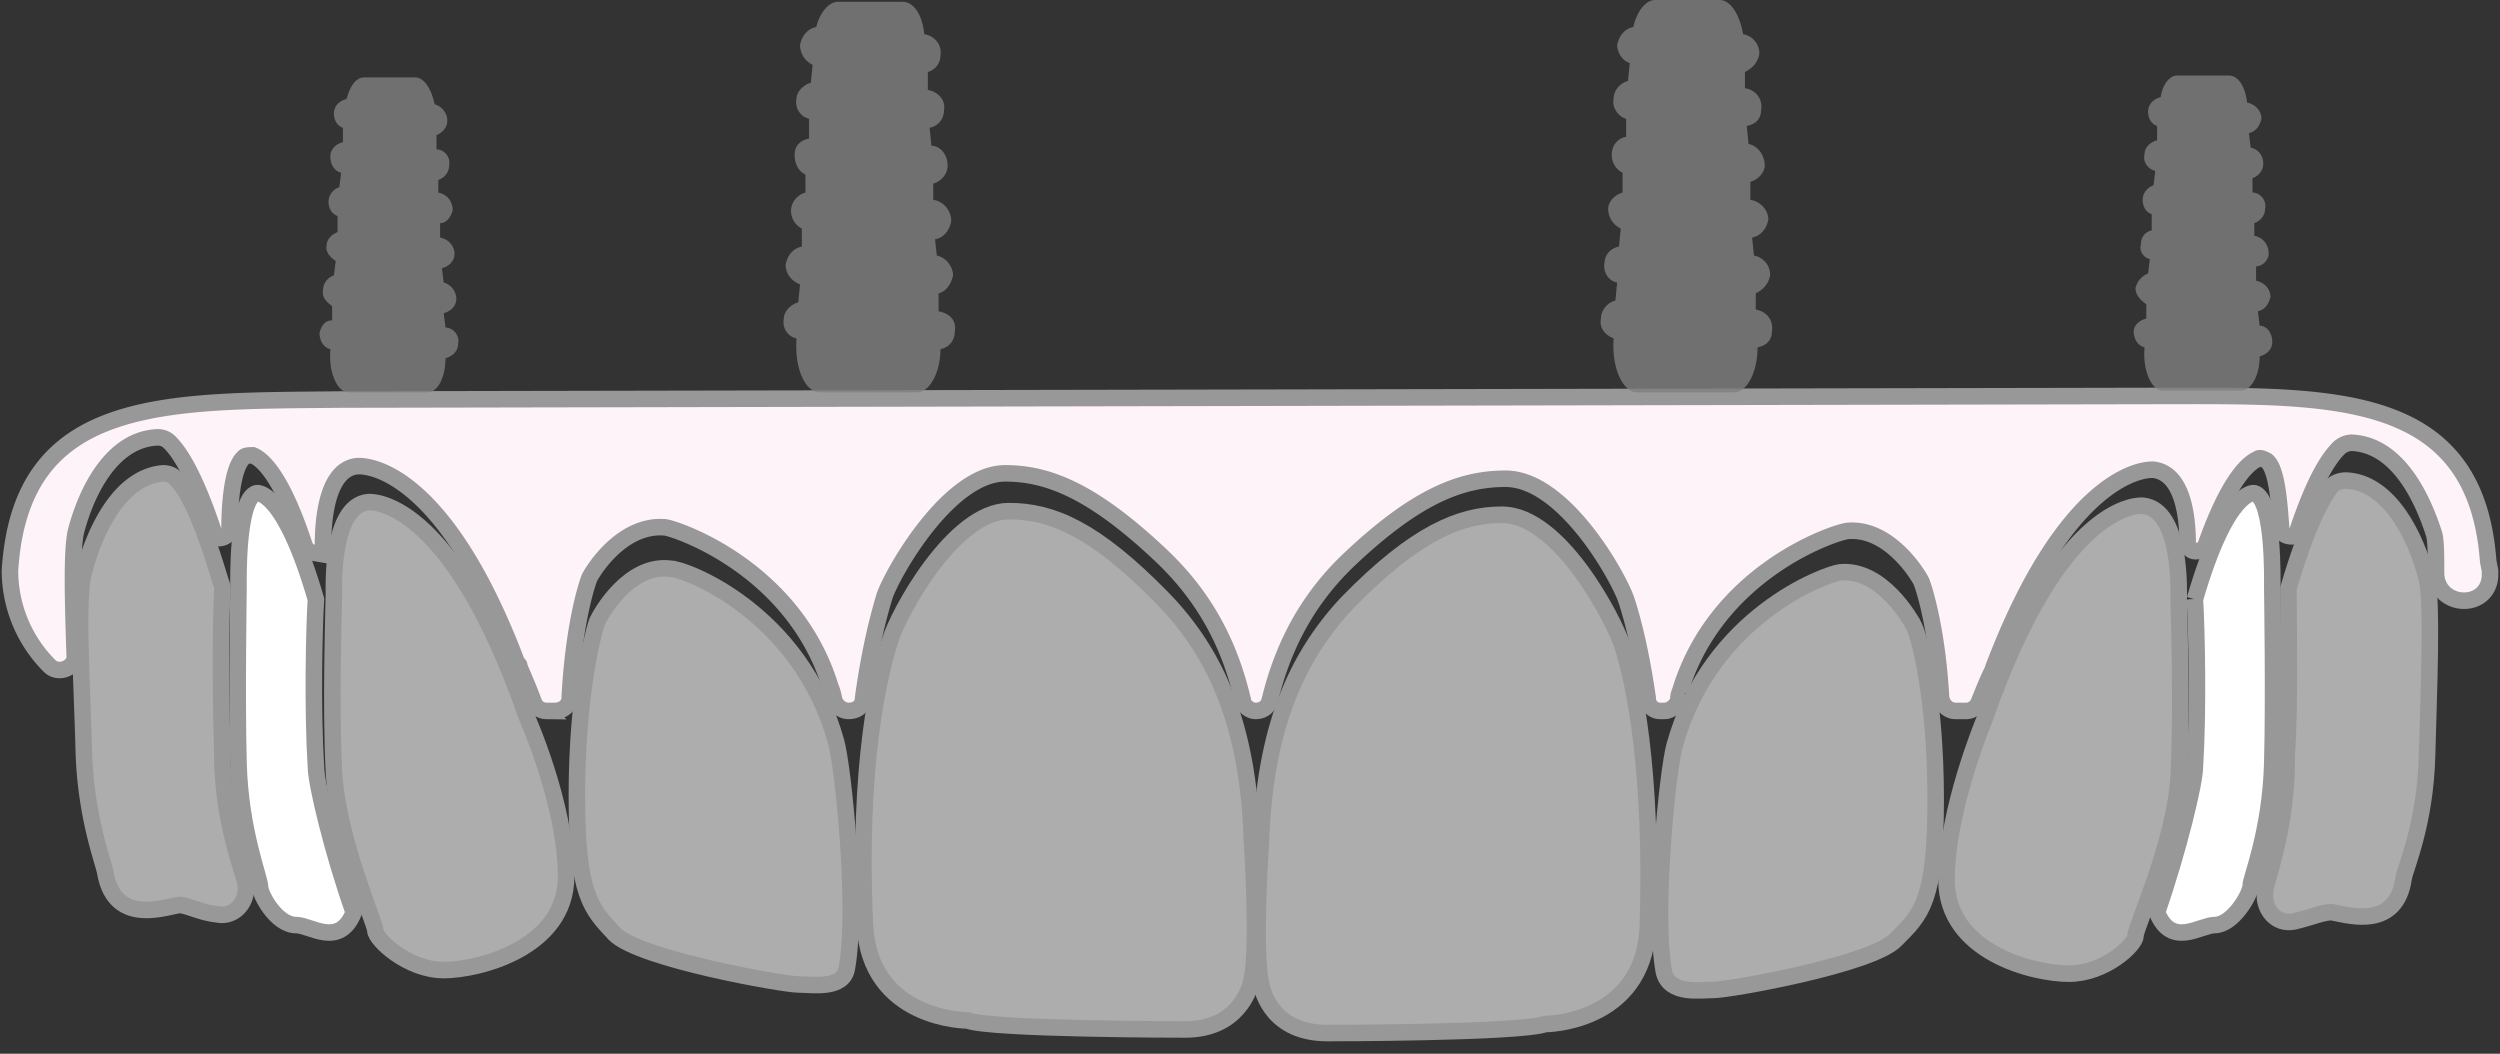
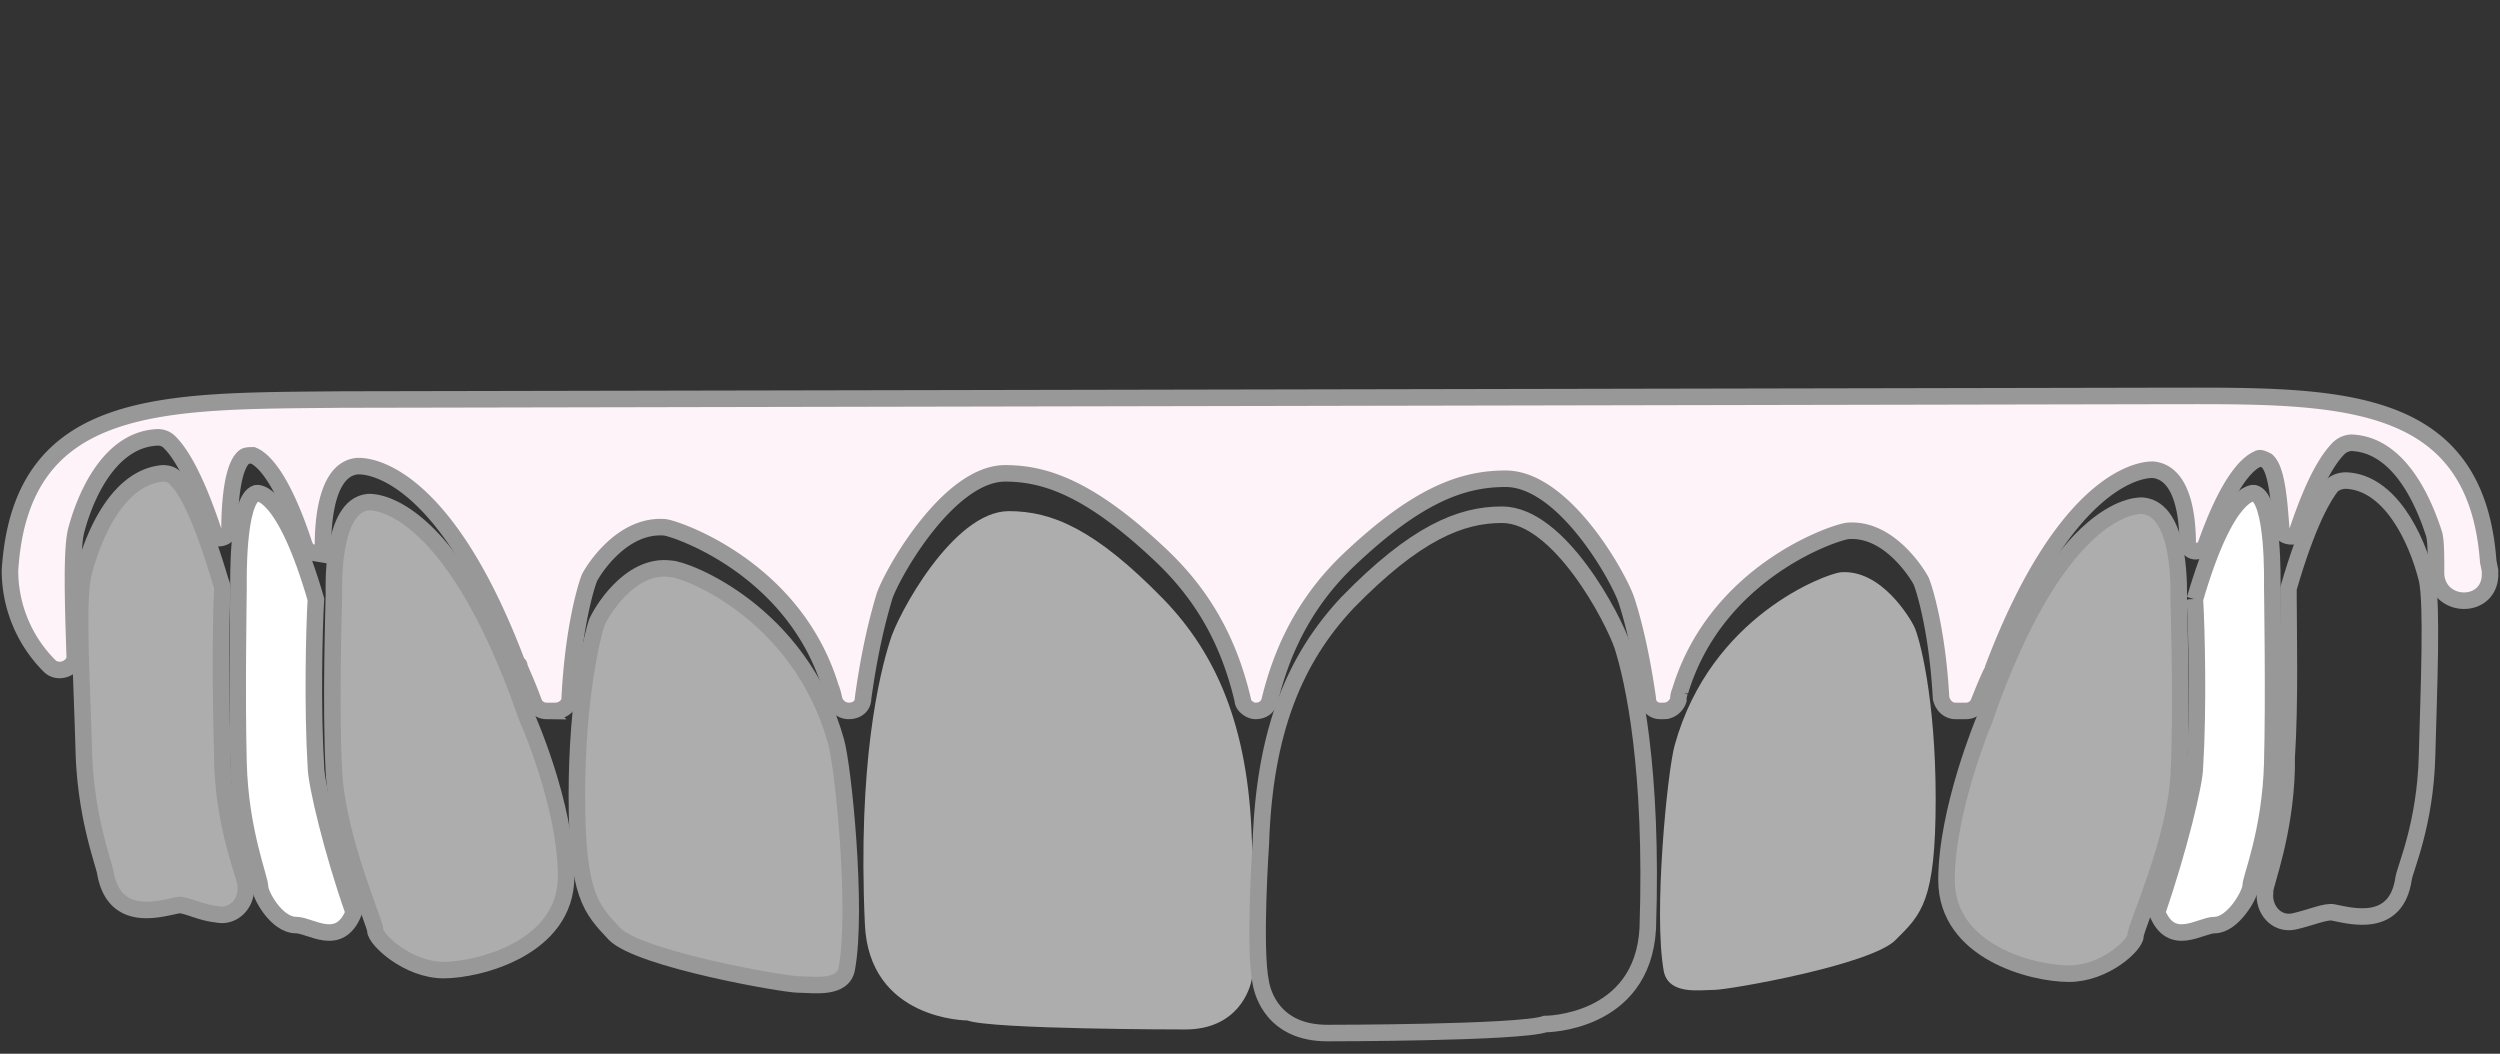
<svg xmlns="http://www.w3.org/2000/svg" width="121" height="51" fill="none">
  <rect width="100%" height="100%" fill="#333333" stroke="none" />
  <path opacity=".6" d="M17.818 24.303s3.92-.435 7.666 10.366c0 0 1.916 4.268 1.916 7.753 0 3.484-4.268 4.53-5.923 4.53-1.743 0-3.31-1.481-3.31-1.917 0-.348-1.83-4.443-2.004-7.666-.174-3.31 0-8.275 0-8.623 0-.174-.174-4.269 1.655-4.443z" fill="#fff" />
  <path d="M17.818 24.303s3.92-.435 7.666 10.366c0 0 1.916 4.268 1.916 7.753 0 3.484-4.268 4.53-5.923 4.53-1.743 0-3.31-1.481-3.31-1.917 0-.348-1.83-4.443-2.004-7.666-.174-3.31 0-8.275 0-8.623 0-.174-.174-4.269 1.655-4.443v0z" stroke="#989898" stroke-width=".8" />
  <path opacity=".6" d="M32.451 27.526c.697 0 6.272 2.091 8.014 8.363.348 1.22 1.045 8.1.523 10.975-.175 1.046-1.655.784-2.352.784-.697 0-7.666-1.22-8.885-2.439-1.133-1.22-1.83-1.829-1.83-6.707s.785-7.84.959-8.362c.174-.436 1.568-2.875 3.571-2.614z" fill="#fff" />
  <path d="M32.451 27.526c.697 0 6.272 2.091 8.014 8.363.348 1.22 1.045 8.1.523 10.975-.175 1.046-1.655.784-2.352.784-.697 0-7.666-1.22-8.885-2.439-1.133-1.22-1.83-1.829-1.83-6.707s.785-7.84.959-8.362c.174-.436 1.568-2.875 3.571-2.614v0z" stroke="#989898" stroke-width=".8" />
  <path opacity=".6" d="M48.827 24.739c2.09 0 4.181.87 7.491 4.268 2.526 2.613 4.094 6.098 4.269 11.585 0 0 .348 5.14 0 6.795-.088.523-.697 2.439-3.223 2.439 0 0-9.408 0-10.54-.436 0 0-4.791 0-4.966-4.703-.348-7.753.697-12.021 1.22-13.676.348-1.22 3.049-6.272 5.749-6.272z" fill="#fff" />
-   <path d="M48.827 24.739c2.09 0 4.181.87 7.491 4.268 2.526 2.613 4.094 6.098 4.269 11.585 0 0 .348 5.14 0 6.795-.088.523-.697 2.439-3.223 2.439 0 0-9.408 0-10.54-.436 0 0-4.791 0-4.966-4.703-.348-7.753.697-12.021 1.22-13.676.348-1.22 3.049-6.272 5.749-6.272v0z" stroke="#989898" stroke-width=".8" />
+   <path d="M48.827 24.739v0z" stroke="#989898" stroke-width=".8" />
  <path opacity=".6" d="M105.448 29.007c0 .261.174 5.227 0 8.537-.175 3.223-2.091 7.317-2.091 7.752 0 .436-1.481 1.83-3.223 1.83-1.742 0-5.923-1.046-5.923-4.53 0-3.397 1.829-7.753 1.829-7.753 3.745-10.801 7.665-10.366 7.665-10.366 1.917.175 1.743 4.269 1.743 4.53z" fill="#fff" />
  <path d="M105.448 29.007c0 .261.174 5.227 0 8.537-.175 3.223-2.091 7.317-2.091 7.752 0 .436-1.481 1.83-3.223 1.83-1.742 0-5.923-1.046-5.923-4.53 0-3.397 1.829-7.753 1.829-7.753 3.745-10.801 7.665-10.366 7.665-10.366 1.917.175 1.743 4.269 1.743 4.53v0z" stroke="#989898" stroke-width=".8" />
  <path opacity=".6" d="M92.642 30.314c.261.522 1.045 3.484 1.045 8.362 0 4.965-.697 5.575-1.916 6.794-1.133 1.22-8.101 2.44-8.798 2.44-.697 0-2.178.26-2.44-.872-.522-2.787.175-9.756.523-10.975 1.743-6.272 7.318-8.276 8.014-8.363 2.004-.174 3.398 2.265 3.572 2.614z" fill="#fff" />
-   <path d="M92.642 30.314c.261.522 1.045 3.484 1.045 8.362 0 4.965-.697 5.575-1.916 6.794-1.133 1.22-8.101 2.44-8.798 2.44-.697 0-2.178.26-2.44-.872-.522-2.787.175-9.756.523-10.975 1.743-6.272 7.318-8.276 8.014-8.363 2.004-.174 3.398 2.265 3.572 2.614v0z" stroke="#989898" stroke-width=".8" />
-   <path opacity=".6" d="M78.532 31.271c.523 1.655 1.48 5.924 1.22 13.676-.262 4.617-4.966 4.617-4.966 4.617-1.22.436-10.54.436-10.54.436-2.613 0-3.136-1.917-3.223-2.44-.348-1.654 0-6.707 0-6.707.174-5.487 1.655-8.972 4.181-11.672 3.31-3.397 5.488-4.268 7.492-4.268 2.787 0 5.4 5.052 5.836 6.358z" fill="#fff" />
  <path d="M78.532 31.271c.523 1.655 1.48 5.924 1.22 13.676-.262 4.617-4.966 4.617-4.966 4.617-1.22.436-10.54.436-10.54.436-2.613 0-3.136-1.917-3.223-2.44-.348-1.654 0-6.707 0-6.707.174-5.487 1.655-8.972 4.181-11.672 3.31-3.397 5.488-4.268 7.492-4.268 2.787 0 5.4 5.052 5.836 6.358v0z" stroke="#989898" stroke-width=".8" />
  <path d="M15.29 37.108c0 .784.784 4.094 1.83 7.055-.698 1.743-2.092.61-2.788.61-.959 0-1.743-1.48-1.743-1.83 0-.435-.958-2.7-1.045-6.01-.087-3.222 0-8.275 0-8.536 0-.174-.087-4.268.871-4.53 0 0 1.307-.261 2.875 5.14-.087 1.393-.174 5.313 0 8.1zm90.943-8.101c1.568-5.401 2.874-5.14 2.874-5.14.958.262.871 4.269.871 4.53 0 .261.087 5.314 0 8.537-.087 3.31-1.045 5.574-1.045 5.923 0 .435-.871 1.916-1.742 1.916-.697 0-2.091 1.133-2.788-.61 1.046-3.048 1.83-6.271 1.83-7.055.174-2.788.087-6.708 0-8.101z" fill="#fff" stroke="#989898" stroke-width=".8" />
  <path opacity=".6" d="M11.894 42.857c.088.871-.61 1.568-1.393 1.394-.871-.087-1.568-.523-1.917-.435-.87.174-3.049.87-3.484-1.568-.087-.523-.958-2.7-1.045-5.924-.087-3.31-.349-7.404 0-8.623.522-2.004 1.742-4.617 3.832-4.791.262 0 .523.087.697.348.436.436 1.133 1.655 2.09 4.878a.97.97 0 01.088.436c-.087 1.48-.087 5.226 0 7.84v.435c.087 3.31 1.132 5.575 1.132 6.01z" fill="#fff" />
  <path d="M11.894 42.857c.088.871-.61 1.568-1.393 1.394-.871-.087-1.568-.523-1.917-.435-.87.174-3.049.87-3.484-1.568-.087-.523-.958-2.7-1.045-5.924-.087-3.31-.349-7.404 0-8.623.522-2.004 1.742-4.617 3.832-4.791.262 0 .523.087.697.348.436.436 1.133 1.655 2.09 4.878a.97.97 0 01.088.436c-.087 1.48-.087 5.226 0 7.84v.435c.087 3.31 1.132 5.575 1.132 6.01v0z" stroke="#989898" stroke-width=".8" />
-   <path opacity=".6" d="M110.674 37.195v-.523c.175-2.613.087-6.271.087-7.84v-.348c.959-3.31 1.743-4.53 2.091-4.965.174-.174.436-.261.697-.261 2.09.087 3.397 2.7 3.92 4.79.261 1.22.087 5.314 0 8.537-.087 3.31-1.046 5.401-1.133 5.924-.348 2.439-2.526 1.829-3.397 1.655-.348-.087-1.132.261-1.916.435-.871.175-1.481-.61-1.394-1.393v-.088c0-.348.958-2.7 1.045-5.923z" fill="#fff" />
  <path d="M110.674 37.195v-.523c.175-2.613.087-6.271.087-7.84v-.348c.959-3.31 1.743-4.53 2.091-4.965.174-.174.436-.261.697-.261 2.09.087 3.397 2.7 3.92 4.79.261 1.22.087 5.314 0 8.537-.087 3.31-1.046 5.401-1.133 5.924-.348 2.439-2.526 1.829-3.397 1.655-.348-.087-1.132.261-1.916.435-.871.175-1.481-.61-1.394-1.393v-.088c0-.348.958-2.7 1.045-5.923v0z" stroke="#989898" stroke-width=".8" />
  <path d="M104.402 19.164c8.363 0 15.419-.348 16.028 8.014l.087.436v.261c-.087 1.655-2.526 1.568-2.613-.087 0-.871 0-1.568-.087-1.916-.61-1.917-1.829-4.356-4.007-4.443a.944.944 0 00-.61.261c-.435.436-1.132 1.394-2.003 4.007 0 .087-.174.262-.261.262-.349 0-.523-.175-.523-.349-.087-1.045-.174-2.874-.697-3.31-.174-.087-.348-.174-.436-.087-.435.174-1.393.958-2.526 4.181 0 .174-.174.262-.348.262-.261.087-.523-.088-.523-.349 0-1.132-.174-3.397-1.655-3.571h-.087c-.348 0-4.094.174-7.665 9.582v.087c-.088.087-.349.697-.697 1.567a.655.655 0 01-.61.436h-.523c-.348 0-.61-.261-.697-.61-.174-3.223-.784-5.226-.958-5.662-.174-.348-1.568-2.613-3.571-2.439-.697.087-6.36 2.004-8.101 7.753a.969.969 0 00-.087.435c-.087.262-.349.523-.697.523h-.174a.596.596 0 01-.61-.61c-.349-2.439-.784-4.007-1.046-4.79-.435-1.22-3.048-5.837-5.836-5.837-2.09 0-4.268.784-7.578 3.92-1.83 1.742-3.136 3.92-3.833 6.794-.087.349-.348.523-.697.523-.261 0-.61-.261-.61-.523-.696-2.961-2.003-5.139-3.92-6.968-3.31-3.136-5.487-4.007-7.578-4.007-2.7 0-5.4 4.704-5.836 5.923-.261.871-.697 2.44-1.045 4.965 0 .349-.262.61-.697.61-.349 0-.61-.261-.697-.523-.058-.29-.116-.493-.174-.61-1.742-5.748-7.404-7.665-8.014-7.752-2.09-.174-3.484 2.09-3.659 2.44-.174.435-.784 2.438-.958 5.835 0 .349-.348.61-.697.61h-.435a.655.655 0 01-.61-.436c-.348-.958-.697-1.654-.697-1.742 0-.058-.029-.087-.087-.087-3.571-9.495-7.317-9.582-7.666-9.582h-.087c-1.829.175-1.655 3.92-1.655 4.095v.174l-.522-.087c-.175 0-.262-.175-.349-.262-1.132-3.484-2.09-4.268-2.526-4.442-.174 0-.348 0-.435.087-.61.522-.697 2.526-.697 3.484 0 .262-.262.436-.523.436l-.174-.087c-.958-2.962-1.742-4.095-2.178-4.53a.79.79 0 00-.61-.261c-2.177.087-3.397 2.526-3.92 4.442-.26.871-.174 3.572-.087 6.185 0 .523-.784.87-1.22.435a6.527 6.527 0 01-1.915-4.616c.522-8.45 7.49-8.189 16.027-8.276l87.892-.174z" fill="#FFF3FA" stroke="#989898" stroke-width=".8" />
-   <path opacity=".8" d="M16.075 15.505v-.697c-.261-.174-.522-.435-.435-.784 0-.348.261-.61.522-.696l.087-.697c-.26-.175-.522-.436-.435-.784 0-.262.261-.523.523-.61v-.784c-.262-.087-.436-.348-.436-.697 0-.348.261-.61.523-.697l.087-.697c-.349-.087-.523-.435-.523-.784 0-.348.261-.61.61-.697v-.696c-.261-.087-.436-.349-.436-.697 0-.349.262-.61.61-.697.174-.61.436-1.045.871-1.045h2.44c.435 0 .783.522.957 1.306.349.087.61.436.61.784 0 .349-.261.61-.522.697v.697c.348 0 .696.348.61.784 0 .348-.262.61-.523.697v.61c.435.087.696.435.696.87-.087.262-.26.61-.61.61v.697c.436.087.698.436.698.784 0 .349-.262.61-.61.697l.087.697c.348.087.61.435.61.784 0 .348-.262.61-.61.697l.087.697c.348 0 .697.348.61.784 0 .348-.262.61-.61.696 0 .872-.348 1.655-.871 1.655h-3.833c-.523 0-.958-.958-.87-2.003v-.087c-.35-.087-.524-.436-.524-.784.088-.348.262-.61.61-.61zm22.56-.871l.087-.87c-.435-.175-.697-.523-.697-.959.087-.435.349-.784.784-.87v-.872a.958.958 0 01-.522-.871c0-.436.348-.784.697-.871V8.45c-.349-.174-.523-.523-.523-.958 0-.436.261-.697.697-.784v-.959a.824.824 0 01-.61-.958c0-.348.348-.697.697-.784l.087-.87a1.071 1.071 0 01-.61-.959c.087-.436.349-.784.784-.871.174-.697.61-1.22 1.045-1.22h3.136c.523 0 .959.61 1.046 1.568.522.087.87.523.784 1.046a.837.837 0 01-.61.784v.87c.523.088.87.523.784.959 0 .435-.262.784-.697.871l.087.871c.436 0 .784.436.784.958 0 .436-.348.784-.697.871v.784c.523.087.871.523.871 1.046-.087.435-.348.784-.784.87l.087.785c.436.087.784.522.784.958-.087.435-.348.784-.697.87v.872c.523.087.872.435.785.958 0 .436-.262.784-.697.871 0 1.133-.523 2.09-1.133 2.09H39.68c-.697 0-1.22-1.132-1.132-2.525v-.087c-.436-.087-.697-.523-.61-.959 0-.348.349-.696.697-.784zm39.548-.087l.087-.871c-.435-.087-.696-.523-.61-.958 0-.349.262-.697.698-.784l.087-.871a1.071 1.071 0 01-.61-.959c0-.348.348-.696.697-.783v-.959a.958.958 0 01-.523-.87c0-.436.261-.785.697-.872v-.87c-.348-.088-.697-.524-.61-.96 0-.435.349-.783.697-.87l.087-.871c-.348-.087-.61-.523-.61-.871.088-.436.349-.784.785-.871C79.229.523 79.665 0 80.1 0h3.136c.522 0 .958.697 1.132 1.655a.948.948 0 01.784.958c-.087.436-.348.697-.697.871v.784c.523.087.871.523.784 1.046 0 .435-.261.696-.697.784l.087.87c.436.088.784.523.784 1.046 0 .348-.348.697-.697.784v.871c.523.087.872.523.872.958-.087.436-.349.784-.784.871l.087.871a.948.948 0 01.784.959c-.087.435-.349.696-.697.87v.785c.523.087.87.522.784 1.045 0 .435-.261.697-.697.784 0 1.22-.523 2.177-1.132 2.177h-4.704c-.697 0-1.22-1.219-1.133-2.526v-.087c-.435-.174-.697-.522-.61-.958 0-.435.349-.784.697-.871zm25.697.871v-.697c-.261-.174-.522-.436-.522-.784.087-.348.348-.61.609-.697l.088-.697c-.349-.087-.523-.435-.436-.697 0-.348.174-.61.523-.697v-.783c-.262-.088-.436-.349-.436-.697 0-.349.261-.61.523-.697l.087-.697c-.349-.087-.61-.436-.523-.784 0-.348.262-.61.61-.697v-.697c-.261-.087-.436-.348-.436-.697 0-.348.262-.61.61-.697.087-.61.436-1.045.784-1.045h2.526c.436 0 .784.523.871 1.307.436.087.697.435.697.784-.087.348-.261.61-.609.697l.087.697c.348.087.609.348.609.784 0 .348-.261.61-.522.696v.697c.348 0 .697.349.61.784 0 .349-.262.61-.523.697v.61c.435.087.697.435.697.87 0 .262-.262.61-.61.61v.697c.436.088.697.436.697.785-.087.348-.261.61-.61.696l.087.697c.349 0 .61.349.61.784 0 .349-.261.61-.61.697 0 .958-.435 1.655-.871 1.655h-3.833c-.522 0-.958-.958-.871-2.003v-.088c-.348-.087-.522-.435-.522-.784 0-.26.261-.522.609-.61z" fill="gray" />
</svg>